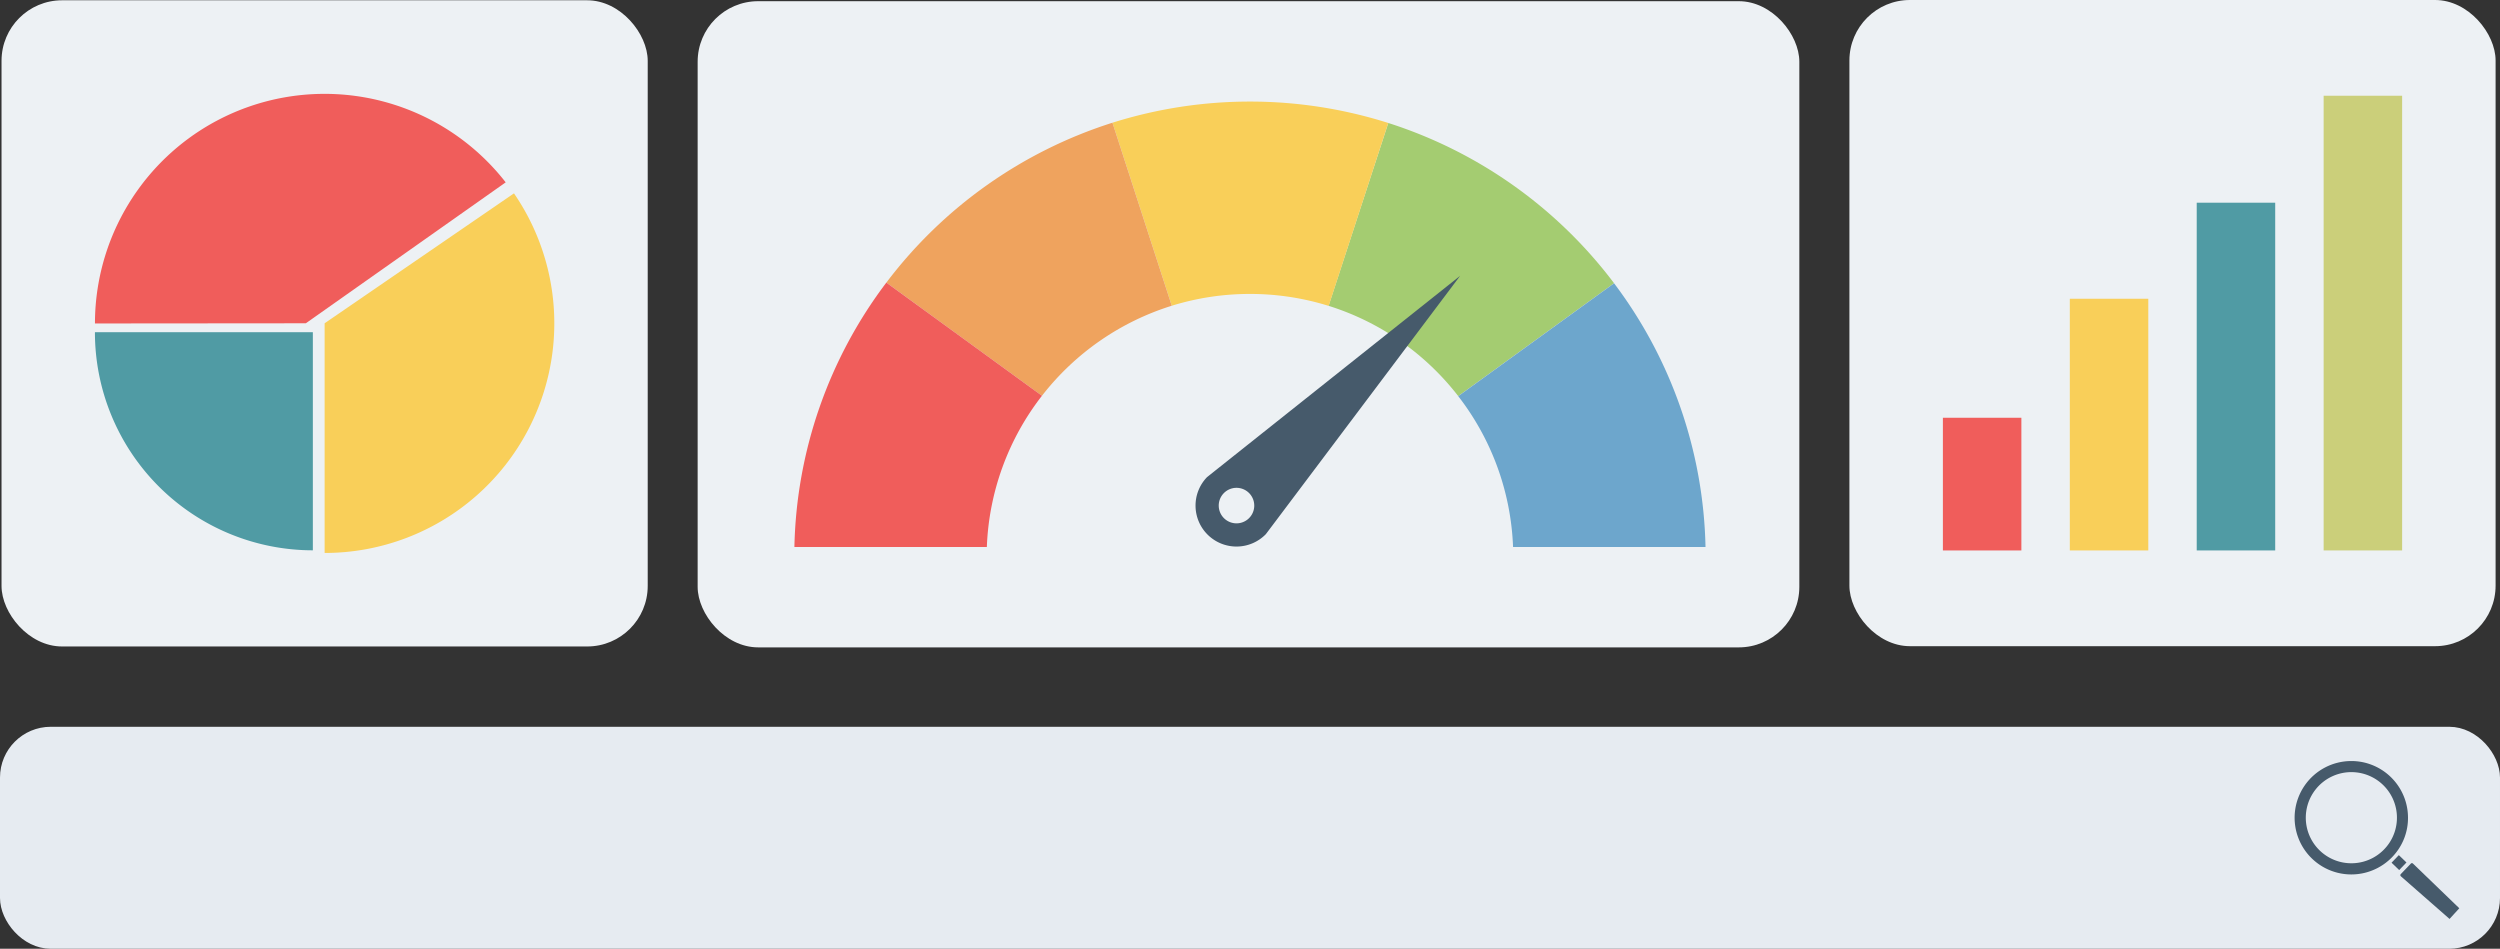
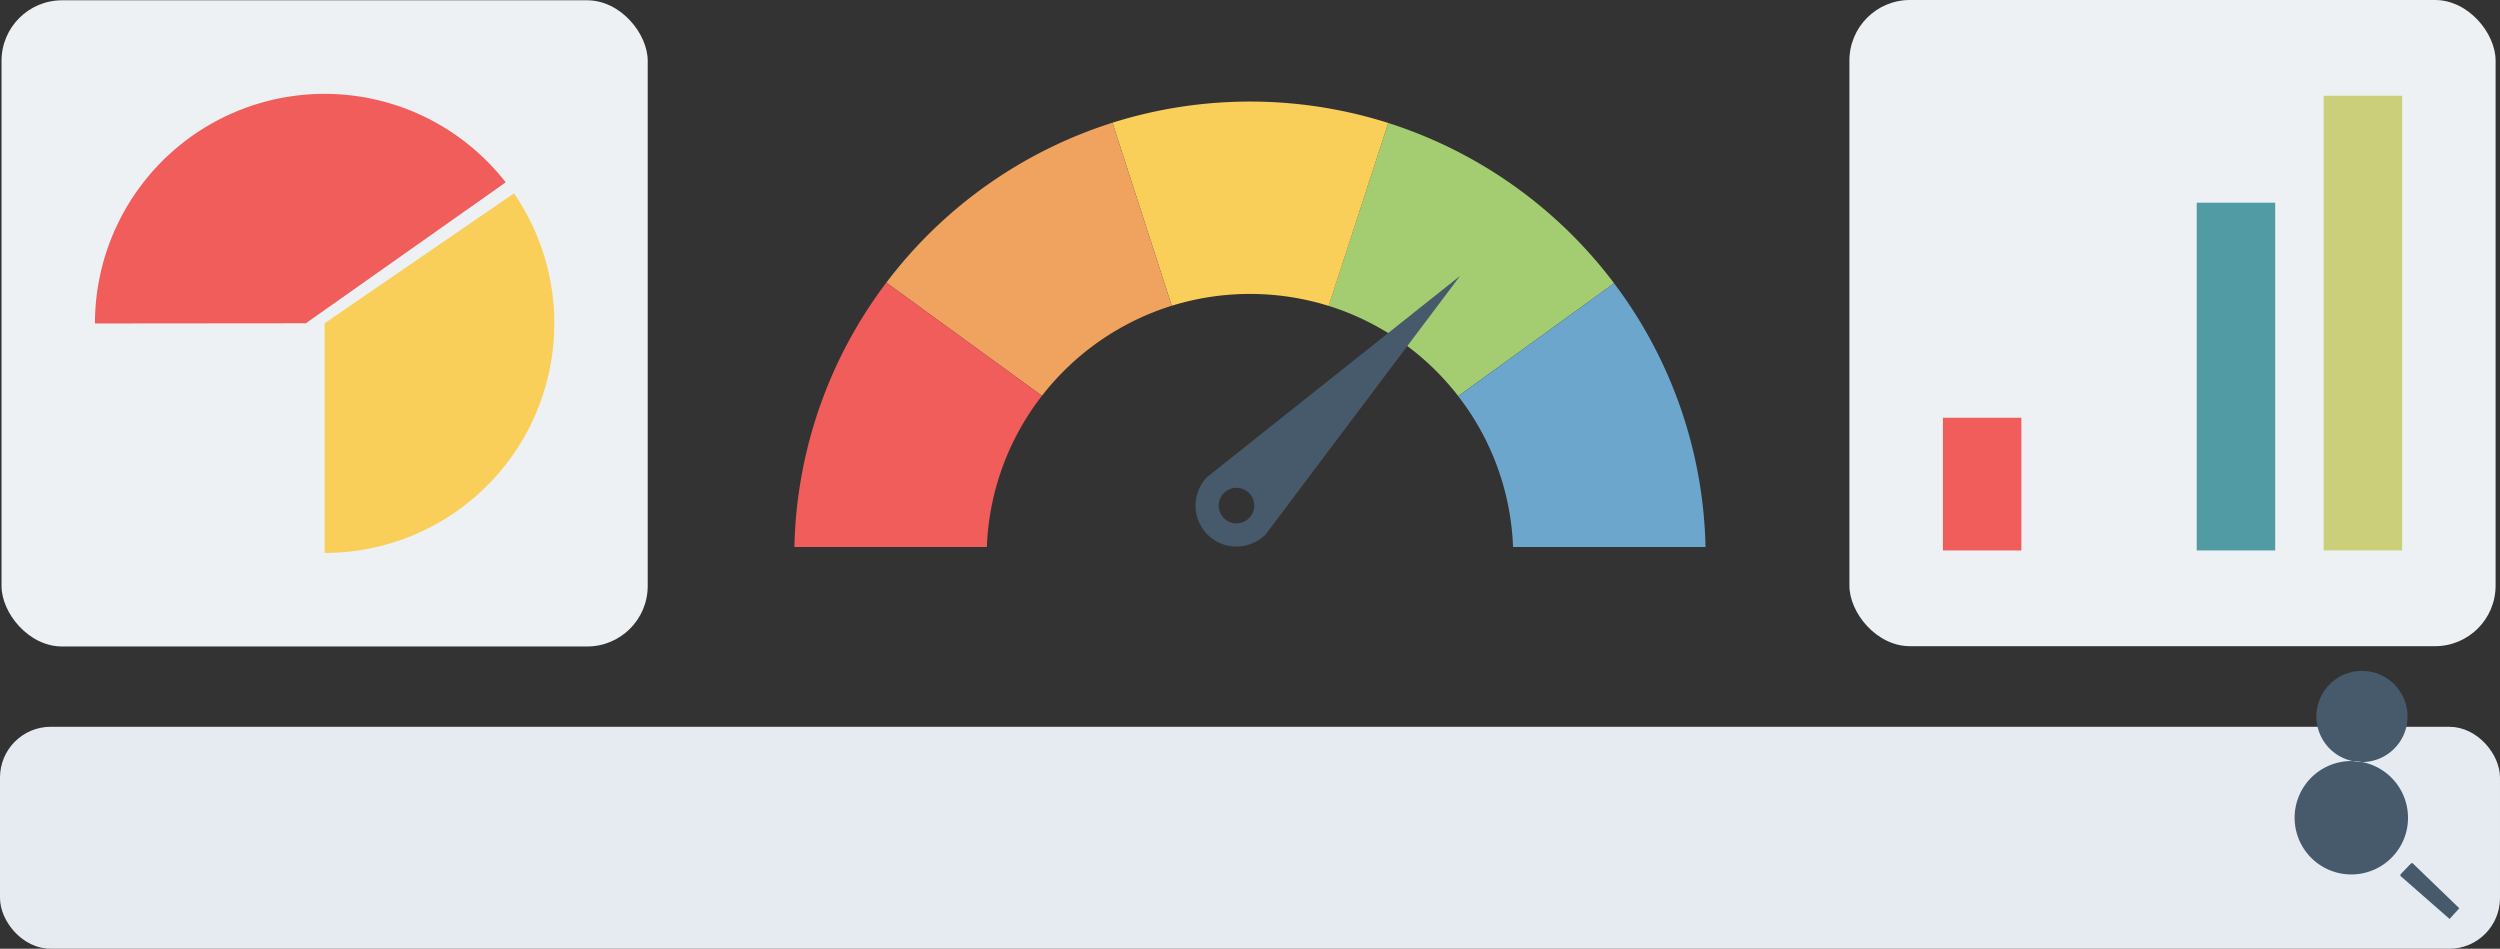
<svg xmlns="http://www.w3.org/2000/svg" viewBox="0 0 1651.19 626.63">
  <rect x="0" y="0" width="1651.19" height="626.63" fill="#333333" stroke="none" />
  <g id="Layer_2" data-name="Layer 2">
    <g id="SEO">
      <rect x="1.01" y="0.19" width="426.79" height="426.79" rx="39.98" style="fill:#edf1f4" />
-       <rect x="460.78" y="0.79" width="727.64" height="426.79" rx="39.98" style="fill:#edf1f4" />
      <path d="M916.92,81.22,877.51,202a174.12,174.12,0,0,1,85.62,59.62l102.93-74.55A301.54,301.54,0,0,0,916.92,81.22Z" style="fill:#a4cc71" />
      <path d="M825.56,194.14a173.79,173.79,0,0,1,52,7.9L916.92,81.22a302.17,302.17,0,0,0-182.17-.17l39.17,120.89A174.09,174.09,0,0,1,825.56,194.14Z" style="fill:#f9cf59" />
      <path d="M1066.06,187.11,963.13,261.66a173.14,173.14,0,0,1,36.21,99.63h127.11A299.52,299.52,0,0,0,1066.06,187.11Z" style="fill:#6da6cc" />
      <path d="M773.92,201.94,734.75,81.05A301.47,301.47,0,0,0,585.41,186.66L688.19,261.4A174.26,174.26,0,0,1,773.92,201.94Z" style="fill:#efa35e" />
      <path d="M585.41,186.66a299.58,299.58,0,0,0-60.73,174.63H651.79a173.14,173.14,0,0,1,36.4-99.89Z" style="fill:#f05d5b" />
      <path d="M214.41,365.22V213.52l125.06-85.81a151.66,151.66,0,0,1-125,237.51Z" style="fill:#f9cf59" />
-       <path d="M62.7,219.48v-.06H206.63V363.47A144,144,0,0,1,62.7,219.48Z" style="fill:#509ba4" />
      <path d="M334,120.44,202,213.52l-139.28.12v-.12A151.65,151.65,0,0,1,334,120.44Z" style="fill:#f05d5b" />
      <rect x="4" y="484.02" width="1643.19" height="138.62" rx="29.52" style="fill:#e6ebf1;stroke:#e6ebf1;stroke-miterlimit:10;stroke-width:8px" />
-       <path d="M1560.07,503.31c-1.13-.21-2.29-.38-3.45-.49s-2.42-.18-3.57-.17a37.45,37.45,0,1,0,24.71,65.54c.56-.49,1.13-1,1.71-1.6.81-.81,1.59-1.67,2.32-2.55l.14-.16a37,37,0,0,0,8.5-23.76v0A37.48,37.48,0,0,0,1560.07,503.31Zm-7,66.86a30.52,30.52,0,0,1-5.67-.53,30.1,30.1,0,1,1,5.67.53Z" style="fill:#465a6b" />
+       <path d="M1560.07,503.31c-1.13-.21-2.29-.38-3.45-.49s-2.42-.18-3.57-.17a37.45,37.45,0,1,0,24.71,65.54c.56-.49,1.13-1,1.71-1.6.81-.81,1.59-1.67,2.32-2.55l.14-.16a37,37,0,0,0,8.5-23.76v0A37.48,37.48,0,0,0,1560.07,503.31Za30.52,30.52,0,0,1-5.67-.53,30.1,30.1,0,1,1,5.67.53Z" style="fill:#465a6b" />
      <path d="M1617.87,606.94l-32.22-28.23a1,1,0,0,1,0-1.39l6.66-6.94a1,1,0,0,1,.69-.3,1,1,0,0,1,.7.28l30.61,29.52Z" style="fill:#465a6b" />
-       <polygon points="1579.56 569.8 1579.67 569.9 1584.6 574.65 1589.41 569.65 1584.38 564.79 1583.29 565.92 1583.27 565.94 1579.56 569.8" style="fill:#465a6b" />
      <rect x="1221.49" width="426.79" height="426.79" rx="39.98" style="fill:#edf1f4" />
      <rect x="1283.23" y="275.92" width="51.84" height="87.64" style="fill:#f05d5b" />
-       <rect x="1367.06" y="197.32" width="51.84" height="166.23" style="fill:#f9cf59" />
      <rect x="1450.88" y="133.88" width="51.84" height="229.67" style="fill:#509ba4" />
      <rect x="1534.71" y="63.23" width="51.84" height="300.32" style="fill:#cbcf7a" />
      <path d="M840.18,347.33,964.39,182.16,802.65,310.8l-5.36,4.26a27.05,27.05,0,1,0,38.77,37.74Zm-30.52-4a11.73,11.73,0,1,1,14.29-.2A11.74,11.74,0,0,1,809.66,343.33Z" style="fill:#465a6b" />
    </g>
  </g>
</svg>